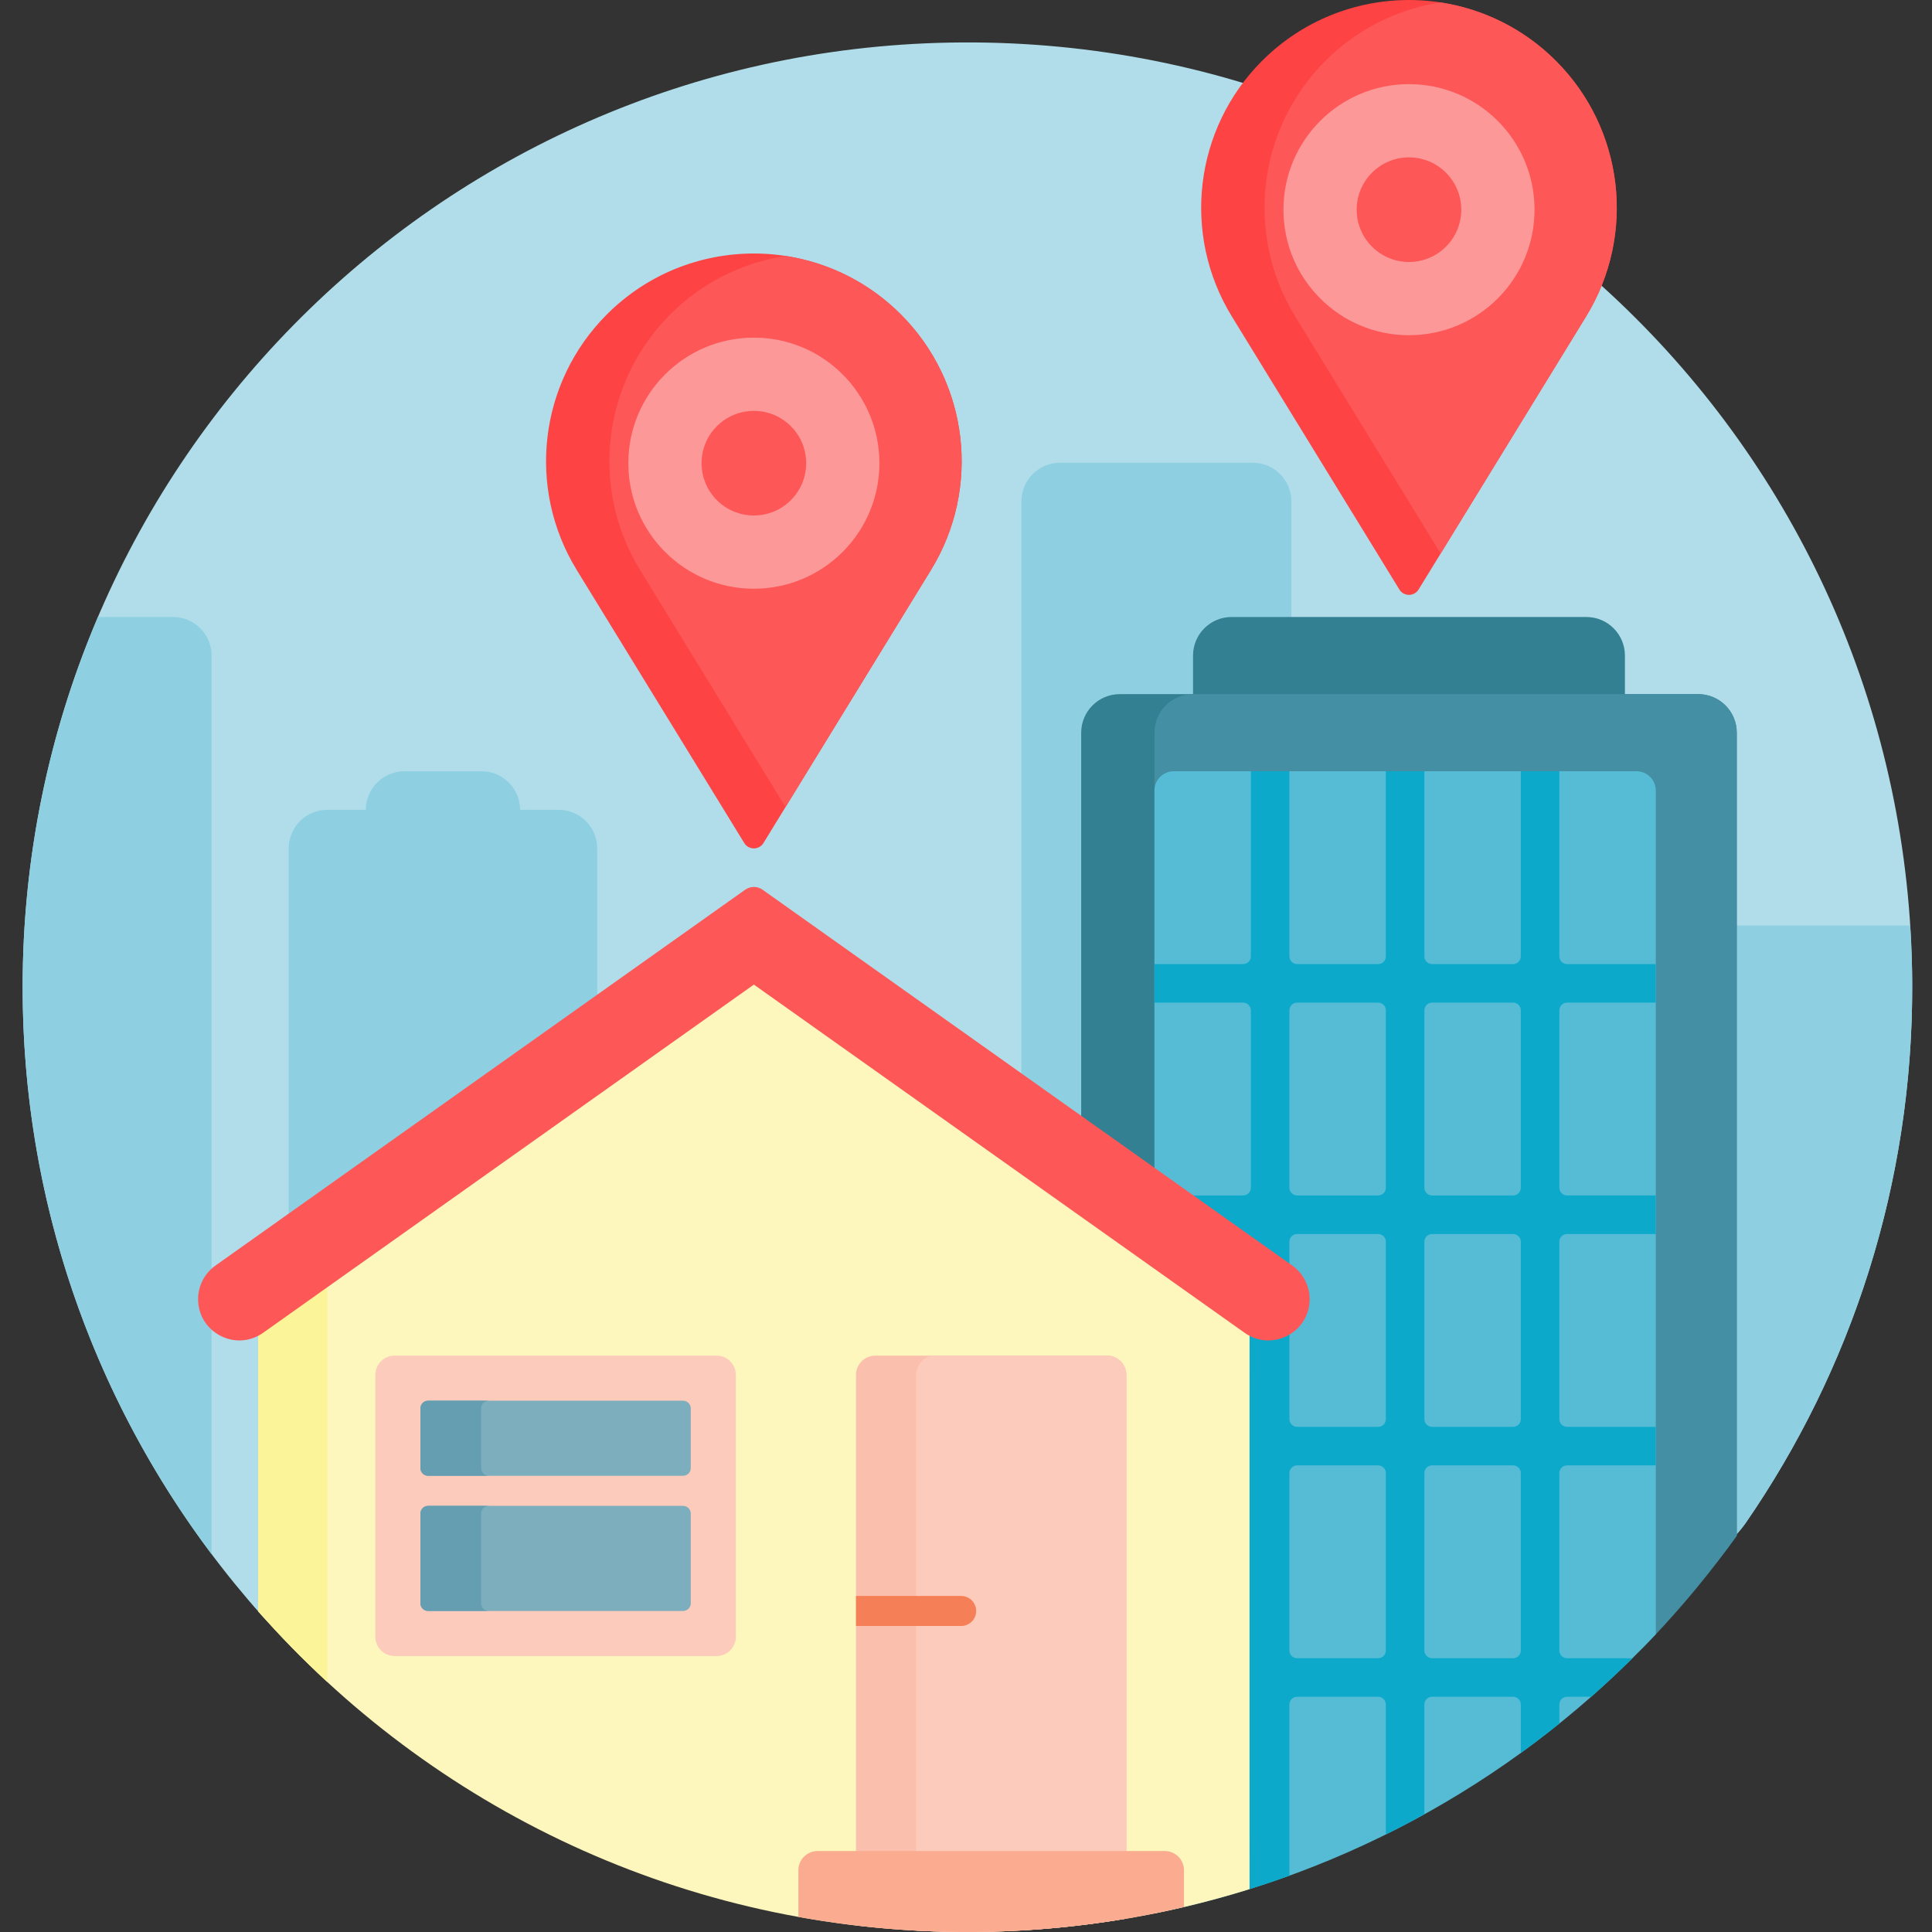
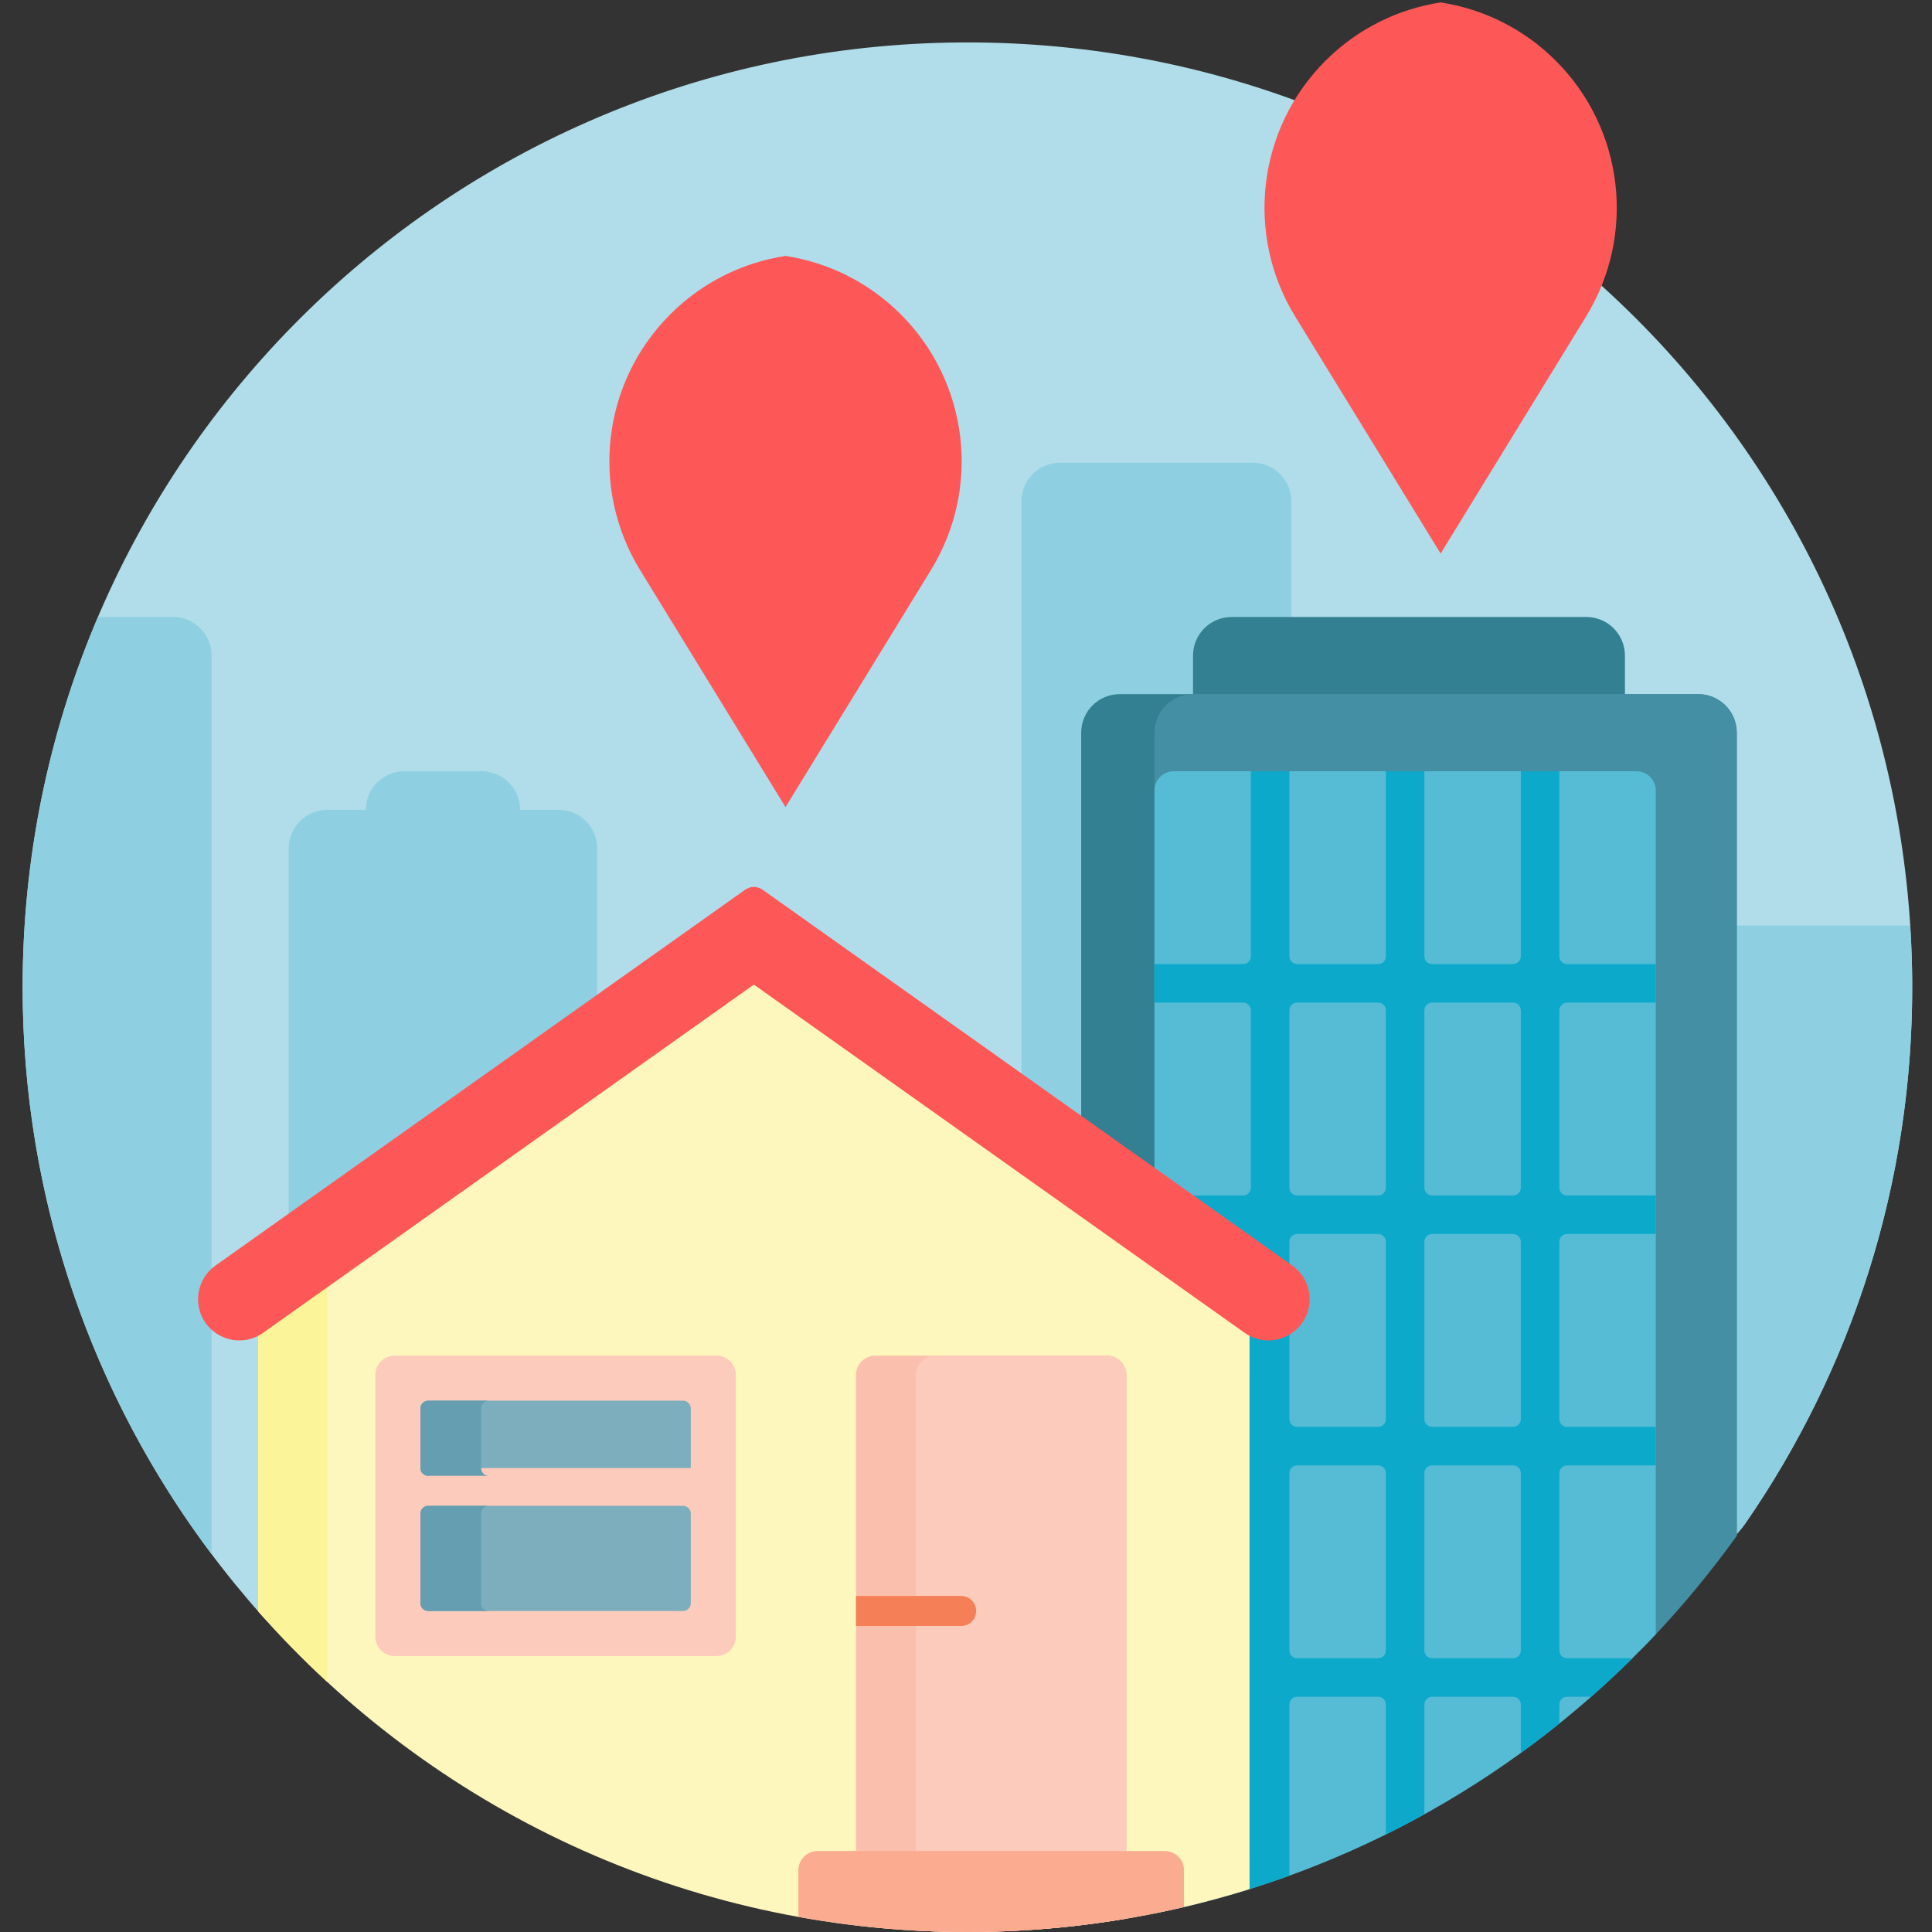
<svg xmlns="http://www.w3.org/2000/svg" height="512pt" viewBox="-6 0 512 512" width="512pt">
  <rect x="-6" y="0" width="512" height="512" fill="#333333" stroke="none" />
  <path d="m82.738 429.18c-5.68 5.055-14.422 4.484-19.477-1.199-39.352-44.23-63.262-102.5-63.262-166.359 0-136.719 109.578-247.84 245.699-250.336 139.84-2.562 254.082 108.695 255.055 248.555.371 53.328-15.945 102.82-44.016 143.586-3.957 5.746-11.766 7.227-17.551 3.332-45.773-30.832-102.426-49.074-163.77-49.074-75.016 0-143.012 27.273-192.68 71.496zm0 0" fill="#b0dde9" />
  <path d="m336.223 132.855v353.211c-22.512 8.219-46.535 13.285-71.535 14.691v-367.902c0-5.645 4.574-10.223 10.219-10.223h51.098c5.645 0 10.219 4.578 10.219 10.223zm163.988 112.414h-72.012c-5.645 0-10.219 4.574-10.219 10.219v136.426c0 20.648 26.648 29.02 38.402 12.043 27.98-40.414 44.375-89.461 44.375-142.336 0-5.496-.195-10.945-.547-16.352zm-358.16-30.66h-10.219c0-5.645-4.574-10.219-10.219-10.219h-20.441c-5.641 0-10.219 4.574-10.219 10.219h-10.219c-5.645 0-10.219 4.578-10.219 10.223v194.172c23.062 23.812 50.805 43.066 81.754 56.262v-250.434c0-5.645-4.574-10.223-10.219-10.223zm-102.195-51.098h-19.895c-12.848 30.129-19.961 63.289-19.961 98.109 0 56.375 18.637 108.391 50.074 150.242v-238.129c0-5.645-4.574-10.223-10.219-10.223zm0 0" fill="#8ed0e1" />
  <path d="m454.258 194.172v212.809c-.398.559-.797 1.113-1.203 1.672-54.305 74.727-172.527 36.273-172.527-56.105v-158.375c0-5.645 4.574-10.219 10.219-10.219h19.418v-10.219c0-5.645 4.574-10.223 10.219-10.223h94.02c5.645 0 10.219 4.578 10.219 10.223v10.219h19.418c5.645 0 10.219 4.574 10.219 10.219zm0 0" fill="#328091" />
  <path d="m299.945 380.941v-186.77c0-5.645 4.574-10.219 10.219-10.219h133.875c5.645 0 10.219 4.574 10.219 10.219v212.809c-6.844 9.586-14.352 18.668-22.445 27.18-47.547 49.98-131.867 15.766-131.867-53.219zm0 0" fill="#458fa4" />
  <path d="m300.098 507.055c-.094-.383-.152-.777-.152-1.188v-296.367c0-2.82 2.285-5.109 5.109-5.109h122.633c2.824 0 5.109 2.289 5.109 5.109v223.602c-34.855 37.07-80.879 63.512-132.699 73.953zm0 0" fill="#56bcd6" />
  <path d="m432.797 265.707v-10.219h-23.504c-1.129 0-2.043-.914-2.043-2.043v-49.055h-10.219v49.055c0 1.129-.914 2.043-2.047 2.043h-21.461c-1.129 0-2.043-.914-2.043-2.043v-49.055h-10.219v49.055c0 1.129-.914 2.043-2.043 2.043h-21.461c-1.129 0-2.047-.914-2.047-2.043v-49.055h-10.219v49.055c0 1.129-.914 2.043-2.043 2.043h-23.504v10.219h23.504c1.129 0 2.043.918 2.043 2.047v47.008c0 1.129-.914 2.043-2.043 2.043h-23.504v10.223h23.504c1.129 0 2.043.914 2.043 2.043l-.637 47.008c0 1.133-.277 2.047-1.406 2.047h-23.504v10.219h23.504c1.129 0 .957.914.957 2.043v47.012c0 1.129.172 2.043-.957 2.043h-23.504v10.219h23.504c1.129 0 1.023.914 1.023 2.043l.668 48.941c3.438-1.082 7.199-2.348 10.57-3.57v-45.371c0-1.129.918-2.043 2.047-2.043h21.461c1.129 0 2.043.914 2.043 2.043v34.449c3.453-1.711 6.859-3.492 10.219-5.355v-29.094c0-1.129.914-2.043 2.043-2.043h21.461c1.133 0 2.047.914 2.047 2.043v12.855c3.473-2.516 6.879-5.117 10.219-7.805v-5.051c0-1.129.914-2.043 2.043-2.043h6.391c3.746-3.297 7.391-6.707 10.934-10.219h-17.324c-1.129 0-2.043-.914-2.043-2.043v-47.012c0-1.129.914-2.043 2.043-2.043h23.504v-10.219h-23.504c-1.129 0-2.043-.914-2.043-2.047v-47.008c0-1.129.914-2.043 2.043-2.043h23.504v-10.223h-23.504c-1.129 0-2.043-.914-2.043-2.043v-47.008c0-1.129.914-2.047 2.043-2.047zm-95.039 0h21.461c1.129 0 2.043.918 2.043 2.047v47.008c0 1.129-.914 2.043-2.043 2.043h-21.461c-1.129 0-2.047-.914-2.047-2.043v-47.008c0-1.129.918-2.047 2.047-2.047zm0 61.32h21.461c1.129 0 2.043.914 2.043 2.043v47.008c0 1.133-.914 2.047-2.043 2.047h-21.461c-1.129 0-2.047-.914-2.047-2.047v-47.008c0-1.129.918-2.043 2.047-2.043zm-2.047 110.371v-47.012c0-1.129.918-2.043 2.047-2.043h21.461c1.129 0 2.043.914 2.043 2.043v47.012c0 1.129-.914 2.043-2.043 2.043h-21.461c-1.129 0-2.047-.914-2.047-2.043zm59.273 2.043h-21.461c-1.129 0-2.043-.914-2.043-2.043v-47.012c0-1.129.914-2.043 2.043-2.043h21.461c1.133 0 2.047.914 2.047 2.043v47.012c0 1.129-.914 2.043-2.047 2.043zm0-61.316h-21.461c-1.129 0-2.043-.914-2.043-2.047v-47.008c0-1.129.914-2.043 2.043-2.043h21.461c1.133 0 2.047.914 2.047 2.043v47.008c0 1.133-.914 2.047-2.047 2.047zm0-61.32h-21.461c-1.129 0-2.043-.914-2.043-2.043v-47.008c0-1.129.914-2.047 2.043-2.047h21.461c1.133 0 2.047.918 2.047 2.047v47.008c0 1.129-.914 2.043-2.047 2.043zm0 0" fill="#0da9cb" />
  <path d="m325.141 500.645c-23.609 7.375-48.723 11.355-74.762 11.355-74.883 0-142.074-32.883-187.957-84.984v-80.402l131.359-95.535 131.359 95.535zm0 0" fill="#fdf7bd" />
  <path d="m62.422 346.613 18.312-13.32v112.457c-6.426-5.922-12.539-12.176-18.312-18.734zm0 0" fill="#fcf498" />
  <path d="m292.5 364.363v144.09c-13.695 2.32-27.766 3.547-42.121 3.547-9.992 0-19.844-.605-29.531-1.742v-145.895c0-2.82 2.289-5.109 5.109-5.109h61.434c2.82 0 5.109 2.289 5.109 5.109zm0 0" fill="#fbc0ad" />
  <path d="m292.5 364.363v144.09c-13.695 2.32-27.766 3.547-42.121 3.547-4.566 0-9.102-.129-13.605-.371v-147.266c0-2.82 2.285-5.109 5.109-5.109h45.508c2.82 0 5.109 2.289 5.109 5.109zm-108.605-5.109h-85.316c-2.82 0-5.109 2.289-5.109 5.109v69.395c0 2.82 2.289 5.109 5.109 5.109h85.316c2.82 0 5.109-2.289 5.109-5.109v-69.395c0-2.82-2.289-5.109-5.109-5.109zm0 0" fill="#fdcbbb" />
  <path d="m307.773 495.648v9.734c-18.434 4.32-37.645 6.617-57.395 6.617-15.293 0-30.266-1.375-44.801-4.004v-12.348c0-2.82 2.285-5.109 5.109-5.109h91.977c2.82 0 5.109 2.289 5.109 5.109zm0 0" fill="#faab90" />
  <path d="m248.715 430.906h-27.867v-7.961h27.867c2.195 0 3.98 1.781 3.98 3.98s-1.785 3.98-3.98 3.98zm0 0" fill="#f58057" />
-   <path d="m177.062 401.105v23.777c0 1.129-.914 2.043-2.043 2.043h-67.562c-1.129 0-2.047-.914-2.047-2.043v-23.777c0-1.129.918-2.043 2.047-2.043h67.562c1.129 0 2.043.914 2.043 2.043zm0-12.051v-15.812c0-1.129-.914-2.043-2.043-2.043h-67.562c-1.129 0-2.047.914-2.047 2.043v15.812c0 1.133.918 2.047 2.047 2.047h67.562c1.129 0 2.043-.918 2.043-2.047zm0 0" fill="#7daebd" />
+   <path d="m177.062 401.105v23.777c0 1.129-.914 2.043-2.043 2.043h-67.562c-1.129 0-2.047-.914-2.047-2.043v-23.777c0-1.129.918-2.043 2.047-2.043h67.562c1.129 0 2.043.914 2.043 2.043zm0-12.051v-15.812c0-1.129-.914-2.043-2.043-2.043h-67.562c-1.129 0-2.047.914-2.047 2.043v15.812c0 1.133.918 2.047 2.047 2.047c1.129 0 2.043-.918 2.043-2.047zm0 0" fill="#7daebd" />
  <path d="m123.543 391.102h-16.086c-1.129 0-2.047-.914-2.047-2.047v-15.812c0-1.129.918-2.043 2.047-2.043h16.086c-1.129 0-2.043.914-2.043 2.043v15.812c0 1.129.914 2.047 2.043 2.047zm0 7.961h-16.086c-1.129 0-2.047.914-2.047 2.043v23.777c0 1.129.918 2.043 2.047 2.043h16.086c-1.129 0-2.043-.914-2.043-2.043v-23.777c0-1.129.914-2.043 2.043-2.043zm0 0" fill="#649eb0" />
  <path d="m196.086 235.785 140.375 99.602c2.887 2.051 4.602 5.367 4.602 8.906 0 8.867-10.008 14.035-17.238 8.906l-130.043-92.273-130.043 92.273c-7.23 5.133-17.238-.039-17.238-8.906 0-3.539 1.715-6.855 4.602-8.906l140.375-99.602c1.379-.98 3.23-.98 4.609 0zm0 0" fill="#fd5757" />
-   <path d="m364.848 156.223-44.395-72.355c-13.32-21.711-10.012-49.727 8-67.738 21.504-21.504 56.375-21.504 77.879 0 18.016 18.012 21.32 46.027 8 67.738l-44.391 72.355c-1.168 1.902-3.93 1.902-5.094 0zm-173.613 67.184-44.395-72.355c-13.32-21.715-10.012-49.73 8-67.742 21.504-21.504 56.375-21.504 77.883 0 18.012 18.012 21.316 46.027 7.996 67.742l-44.391 72.355c-1.168 1.898-3.93 1.898-5.094 0zm0 0" fill="#fd4343" />
  <path d="m375.785 146.699-38.551-62.832c-13.32-21.711-10.012-49.727 8-67.738 8.609-8.613 19.367-13.77 30.551-15.484 11.18 1.715 21.938 6.871 30.547 15.484 18.016 18.012 21.32 46.027 8 67.738zm-173.613 67.184-38.551-62.832c-13.32-21.715-10.012-49.73 8-67.742 8.609-8.609 19.367-13.77 30.551-15.484 11.18 1.715 21.938 6.875 30.551 15.484 18.012 18.012 21.316 46.027 7.996 67.742zm0 0" fill="#fd5757" />
-   <path d="m367.395 22.297c-18.375 0-33.27 14.895-33.27 33.27s14.895 33.27 33.27 33.27c18.371 0 33.27-14.895 33.27-33.27s-14.898-33.27-33.27-33.27zm0 47.133c-7.656 0-13.863-6.207-13.863-13.863s6.207-13.863 13.863-13.863c7.652 0 13.859 6.207 13.859 13.863s-6.207 13.863-13.859 13.863zm-173.613 20.047c-18.375 0-33.27 14.895-33.27 33.27s14.895 33.27 33.27 33.27 33.27-14.895 33.27-33.27-14.895-33.27-33.27-33.27zm0 47.133c-7.656 0-13.863-6.207-13.863-13.863s6.207-13.859 13.863-13.859 13.863 6.203 13.863 13.859-6.207 13.863-13.863 13.863zm0 0" fill="#fd9898" />
</svg>